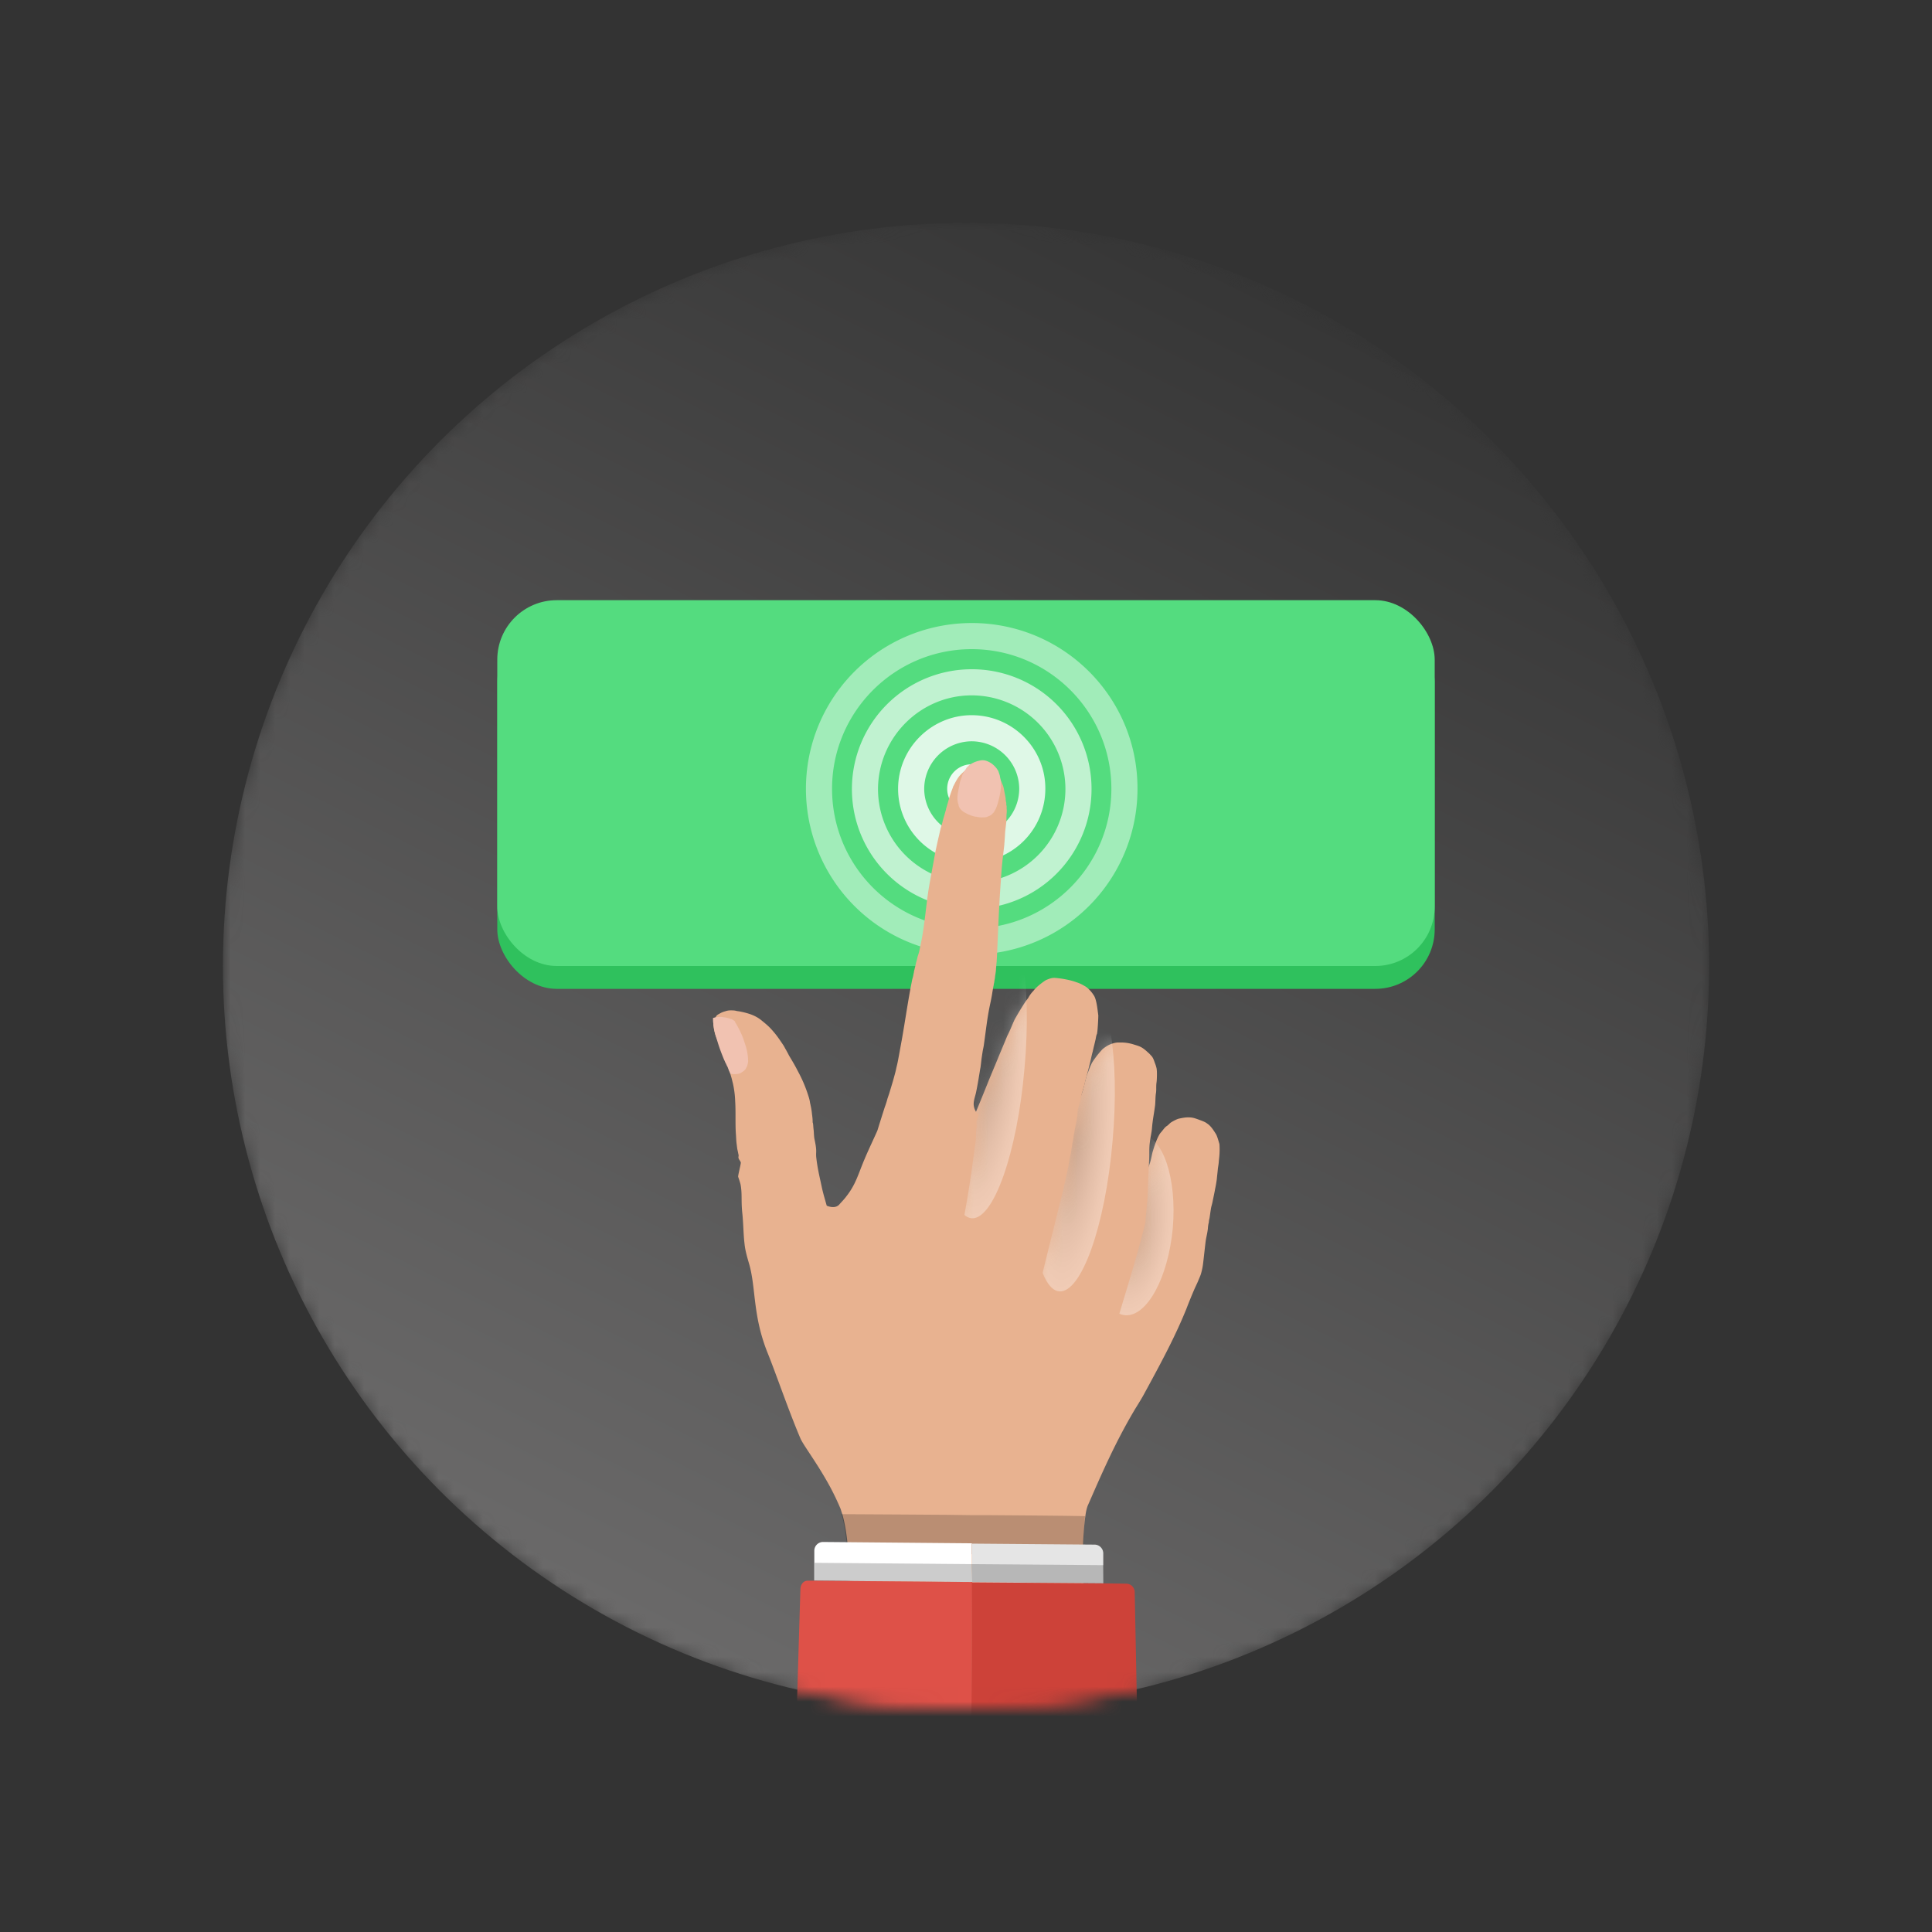
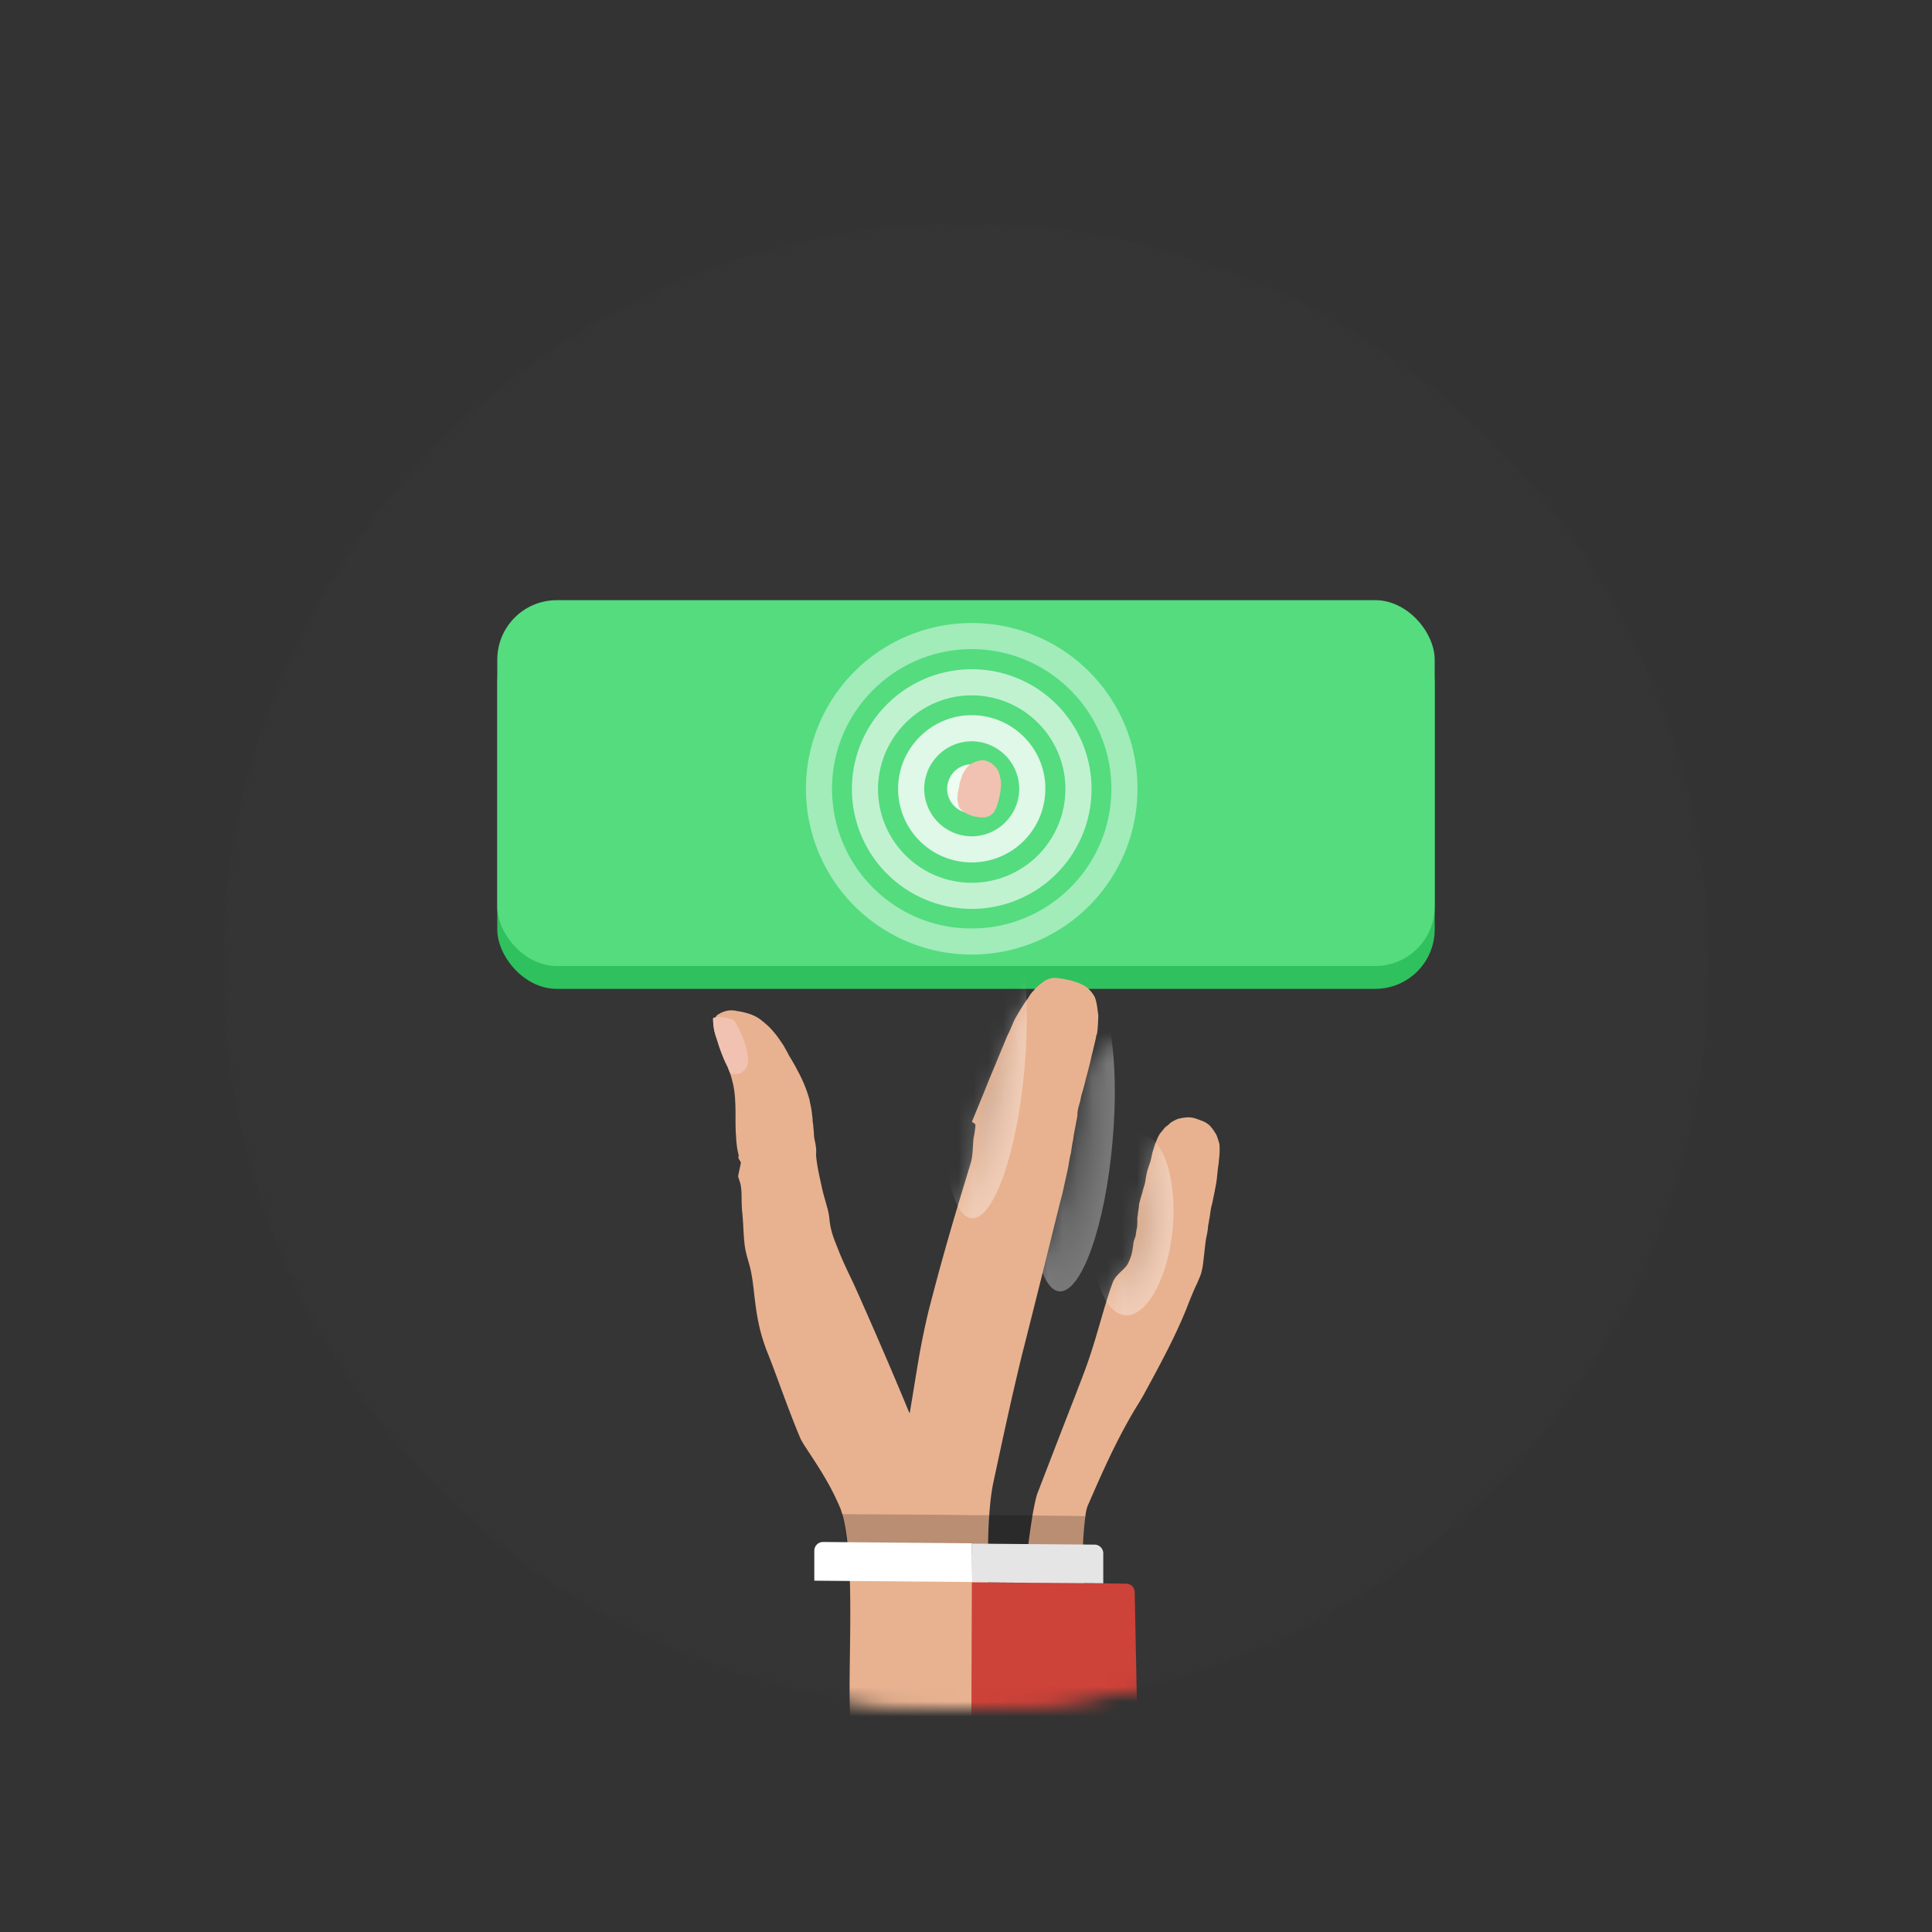
<svg xmlns="http://www.w3.org/2000/svg" width="130" height="130" fill="none">
  <rect width="100%" height="100%" fill="#333333" stroke="none" />
  <mask id="b" style="mask-type:alpha" maskUnits="userSpaceOnUse" x="15" y="15" width="100" height="100">
    <circle cx="65" cy="65" r="50" fill="#353535" />
    <circle cx="65" cy="65" r="50" fill="url(#a)" />
  </mask>
  <g mask="url(#b)">
    <circle cx="65" cy="65" r="50" fill="#353535" />
-     <circle cx="65" cy="65" r="50" fill="url(#c)" />
    <rect x="33.461" y="41.923" width="63.077" height="24.615" rx="4" fill="#2FC15D" />
    <rect x="33.461" y="40.385" width="63.077" height="24.615" rx="4" fill="#54DC7F" />
    <g opacity=".9" fill="#fff">
      <path d="M65.385 54.728a1.651 1.651 0 1 0 0-3.302 1.651 1.651 0 0 0 0 3.302Z" />
      <path opacity=".9" d="M65.385 49.88a3.209 3.209 0 0 1 3.196 3.197 3.209 3.209 0 0 1-3.197 3.197 3.208 3.208 0 0 1-3.196-3.197 3.209 3.209 0 0 1 3.197-3.197Zm0-1.757c-2.723 0-4.954 2.231-4.954 4.954a4.948 4.948 0 0 0 4.954 4.953 4.948 4.948 0 0 0 4.953-4.953c.017-2.723-2.213-4.953-4.953-4.953Z" />
      <path opacity=".7" d="M65.385 46.789a6.312 6.312 0 0 1 6.305 6.306 6.312 6.312 0 0 1-6.305 6.306 6.312 6.312 0 0 1-6.306-6.306c.017-3.478 2.845-6.306 6.306-6.306Zm0-1.757a8.062 8.062 0 1 0 8.062 8.063 8.05 8.05 0 0 0-8.062-8.063Z" />
      <path opacity=".5" d="M65.385 43.68c5.181 0 9.397 4.215 9.397 9.397s-4.215 9.397-9.397 9.397c-5.182.018-9.398-4.198-9.398-9.397 0-5.182 4.216-9.397 9.398-9.397Zm0-1.757A11.147 11.147 0 0 0 54.23 53.077 11.147 11.147 0 0 0 65.385 64.23a11.147 11.147 0 0 0 11.154-11.154c.017-6.165-4.989-11.154-11.154-11.154Z" />
    </g>
    <path d="M61.853 96.985c-.557.646-1.336.89-1.76.534-.423-.356-.311-1.18.245-1.826.557-.646 1.337-.89 1.76-.534.423.356.312 1.18-.245 1.826Z" fill="#fff" />
    <path d="M74.481 120.215c-.156-.134-1.158.779-1.358.712-.134-.044-.156-.066-.468-.111-.09 0-.2-.022-.334-.044-.312-.045-.735-.156-1.025-.379a2.868 2.868 0 0 1-.245-.223c-.089-.067-.334-.133-.579-.178h-.044c-.156-.045-.29-.067-.424-.111-.089-.023-.156-.112-.245-.179-.089-.066-.2-.133-.311-.2a1.945 1.945 0 0 0-.468-.2c-.09-.023-.178-.179-.312-.245-.223-.112-.134.022-.445-.201 0-.022.556-11.025.89-14.254 0-.089.023-.156.023-.245a67.04 67.04 0 0 1 .334-2.361c.111-.646.223-1.158.312-1.448.712-1.848 1.715-4.454 2.672-6.904.134-.379.29-.735.424-1.114.868-2.227 1.358-4.543 2.004-6.258.223-.557.824-.847 1.025-1.27.245-.49.29-.824.334-1.158.022-.111.022-.267.067-.379.066-.2.11-.29.11-.312.023-.2.045-.356.068-.467.044-.134.044-.423.044-.646 0-.09 0-.156.022-.2.023-.357.09-.535.09-.758 0-.067.022-.133.044-.2.045-.2.111-.424.178-.624 0-.044.023-.067.023-.111.089-.334.156-.446.2-.802.045-.245.067-.401.111-.557.023-.089.067-.178.09-.29a1.43 1.43 0 0 0 .066-.178c.09-.245.134-.534.2-.801.068-.223.134-.446.224-.669.044-.133.2-.49.311-.623.112-.112.268-.357.401-.446.09-.044.223-.2.29-.245.133-.089.423-.245.557-.267.311-.067.556-.111.868-.067.156.023.334.09.513.156.178.067.378.134.512.245.245.156.423.446.579.69.089.134.178.468.245.691.044.646-.045 1.07-.045 1.203-.022.245-.044.29-.067.512-.022.245-.044.4-.066.646a8.07 8.07 0 0 1-.112.646c-.044.267-.111.557-.178.89-.022.134-.089.313-.111.49-.023.134-.045.313-.09.602-.022.09-.044.178-.044.267a2.18 2.18 0 0 0-.067.446c-.044.334-.067.378-.133.735-.045.29-.156 1.38-.2 1.692a4.56 4.56 0 0 1-.112.535c-.045.178-.134.356-.223.58-.067.155-.156.333-.245.534-.133.311-.312.735-.534 1.314-.713 1.76-1.582 3.407-2.784 5.612-.2.379-.424.735-.646 1.092-1.359 2.272-2.294 4.454-3.163 6.436-.09.179-.156.446-.2.78-.09.624-.156 1.537-.179 2.606v.69c.045 3.341 1.47 13.765 1.626 14.923Z" fill="#E8B290" />
    <mask id="d" style="mask-type:alpha" maskUnits="userSpaceOnUse" x="68" y="75" width="15" height="46">
      <path d="M74.481 120.215c-.156-.134-1.158.779-1.358.712-.134-.044-.156-.066-.468-.111-.09 0-.2-.022-.334-.044-.312-.045-.735-.156-1.025-.379a2.868 2.868 0 0 1-.245-.223c-.089-.067-.334-.133-.579-.178h-.044c-.156-.045-.29-.067-.424-.111-.089-.023-.156-.112-.245-.179-.089-.066-.2-.133-.311-.2a1.945 1.945 0 0 0-.468-.2c-.09-.023-.178-.179-.312-.245-.223-.112-.134.022-.445-.201 0-.022.556-11.025.89-14.254 0-.089.023-.156.023-.245a67.04 67.04 0 0 1 .334-2.361c.111-.646.223-1.158.312-1.448.712-1.848 1.715-4.454 2.672-6.904.134-.379.29-.735.424-1.114.868-2.227 1.358-4.543 2.004-6.258.223-.557.824-.847 1.025-1.27.245-.49.29-.824.334-1.158.022-.111.022-.267.067-.379.066-.2.11-.29.11-.312.023-.2.045-.356.068-.467.044-.134.044-.423.044-.646 0-.09 0-.156.022-.2.023-.357.09-.535.09-.758 0-.067.022-.133.044-.2.045-.2.111-.424.178-.624 0-.044.023-.067.023-.111.089-.334.156-.446.2-.802.045-.245.067-.401.111-.557.023-.089.067-.178.09-.29a1.43 1.43 0 0 0 .066-.178c.09-.245.134-.534.2-.801.068-.223.134-.446.224-.669.044-.133.2-.49.311-.623.112-.112.268-.357.401-.446.09-.044.223-.2.29-.245.133-.089.423-.245.557-.267.311-.067.556-.111.868-.067.156.023.334.09.513.156.178.067.378.134.512.245.245.156.423.446.579.69.089.134.178.468.245.691.044.646-.045 1.07-.045 1.203-.022.245-.044.29-.067.512-.022.245-.044.4-.066.646a8.07 8.07 0 0 1-.112.646c-.044.267-.111.557-.178.89-.022.134-.089.313-.111.49-.023.134-.045.313-.09.602-.022.09-.044.178-.044.267a2.18 2.18 0 0 0-.067.446c-.044.334-.067.378-.133.735-.045.29-.156 1.38-.2 1.692a4.56 4.56 0 0 1-.112.535c-.045.178-.134.356-.223.58-.067.155-.156.333-.245.534-.133.311-.312.735-.534 1.314-.713 1.76-1.582 3.407-2.784 5.612-.2.379-.424.735-.646 1.092-1.359 2.272-2.294 4.454-3.163 6.436-.09.179-.156.446-.2.78-.09.624-.156 1.537-.179 2.606v.69c.045 3.341 1.47 13.765 1.626 14.923Z" fill="#E8B290" />
    </mask>
    <g mask="url(#d)">
      <path opacity=".33" d="M75.706 88.499c-1.47-.134-2.427-2.962-2.138-6.325.29-3.364 1.737-5.992 3.207-5.858 1.47.133 2.428 2.962 2.139 6.325-.312 3.341-1.738 5.97-3.208 5.858Z" fill="url(#e)" />
    </g>
-     <path d="M63.701 117.476c.067.2.245.356.446.467.29.156.645.245.78.29.355.111.69.312 1.024.468.133.066.245.111.334.155.29.134.445.201.668.223.156.022.4.312.624.201.267-.112.423.222.579.311.156.09.467.334.757.513.178.111.334.2.445.2 0-.089.869-11.292 1.604-14.922.78-3.853 1.782-8.442 2.561-11.003.379-1.292.78-2.584 1.159-3.83.378-1.27.734-2.495 1.069-3.587.155-.512.29-.98.423-1.425.2-.69.378-1.292.512-1.804 0-.022.022-.045.022-.067.2-.757.334-1.27.357-1.403.066-.824.156-1.581.156-1.849.022-.423.022-.846.044-1.27.022-.512.067-1.024.067-1.514 0-.29 0-.512.044-.802.023-.245.112-.623.134-.868.045-.601.134-.98.2-1.492.045-.268.023-.602.067-.891.045-.245 0-.468.045-.758.022-.156.044-.712 0-.935a2.197 2.197 0 0 0-.112-.356c-.066-.2-.133-.379-.244-.49-.067-.067-.134-.156-.223-.223-.423-.401-.602-.423-.958-.535a2.866 2.866 0 0 0-.802-.133h-.223a1.16 1.16 0 0 0-.311.044c-.09.022-.29.09-.401.156a2.548 2.548 0 0 0-.356.245c-.09.09-.335.379-.401.468-.112.156-.268.356-.334.49-.134.29-.134.312-.29.713-.111.267-.267 1.069-.379 1.336-.178.512-.222.601-.311 1.136-.045.245-.023.4-.045.512-.022.09-.045.2-.111.401-.09.334-.223.735-.268 1.002-.044.245-.111.468-.2.847-.067.245-.111.512-.178.78-.067.289-.156.556-.2.846-.023.245-.09.801-.179 1.358-.022.09-.134.557-.356 1.27 0 .022-.023.044-.023.066-.133.468-.311 1.047-.512 1.715-.133.424-.267.891-.423 1.381-.312 1.047-.69 2.228-1.07 3.453-.378 1.202-.756 2.472-1.157 3.719-.78 2.472-1.76 6.994-2.54 10.78-.668 3.452-1.514 14.588-1.514 14.611Z" fill="#E8B290" />
    <mask id="f" style="mask-type:alpha" maskUnits="userSpaceOnUse" x="63" y="70" width="15" height="51">
      <path d="M63.701 117.476c.067.2.245.356.446.467.29.156.645.245.78.29.355.111.69.312 1.024.468.133.066.245.111.334.155.29.134.445.201.668.223.156.022.4.312.624.201.267-.112.423.222.579.311.156.09.467.334.757.513.178.111.334.2.445.2 0-.089.869-11.292 1.604-14.922.78-3.853 1.782-8.442 2.561-11.003.379-1.292.78-2.584 1.159-3.83.378-1.27.734-2.495 1.069-3.587.155-.512.29-.98.423-1.425.2-.69.378-1.292.512-1.804 0-.022.022-.045.022-.067.2-.757.334-1.27.357-1.403.066-.824.156-1.581.156-1.849.022-.423.022-.846.044-1.27.022-.512.067-1.024.067-1.514 0-.29 0-.512.044-.802.023-.245.112-.623.134-.868.045-.601.134-.98.2-1.492.045-.268.023-.602.067-.891.045-.245 0-.468.045-.758.022-.156.044-.712 0-.935a2.197 2.197 0 0 0-.112-.356c-.066-.2-.133-.379-.244-.49-.067-.067-.134-.156-.223-.223-.423-.401-.602-.423-.958-.535a2.866 2.866 0 0 0-.802-.133h-.223a1.16 1.16 0 0 0-.311.044c-.09.022-.29.09-.401.156a2.548 2.548 0 0 0-.356.245c-.09.09-.335.379-.401.468-.112.156-.268.356-.334.49-.134.29-.134.312-.29.713-.111.267-.267 1.069-.379 1.336-.178.512-.222.601-.311 1.136-.045.245-.023.4-.045.512-.022.09-.045.2-.111.401-.09.334-.223.735-.268 1.002-.044.245-.111.468-.2.847-.067.245-.111.512-.178.78-.067.289-.156.556-.2.846-.023.245-.09.801-.179 1.358-.022.09-.134.557-.356 1.27 0 .022-.023.044-.023.066-.133.468-.311 1.047-.512 1.715-.133.424-.267.891-.423 1.381-.312 1.047-.69 2.228-1.07 3.453-.378 1.202-.756 2.472-1.157 3.719-.78 2.472-1.76 6.994-2.54 10.78-.668 3.452-1.514 14.588-1.514 14.611Z" fill="#E8B290" />
    </mask>
    <g mask="url(#f)">
      <path opacity=".33" d="M71.274 86.895c-1.47-.133-2.272-4.855-1.76-10.557.49-5.701 2.094-10.223 3.586-10.089 1.47.134 2.272 4.855 1.76 10.557-.49 5.68-2.094 10.2-3.586 10.09Z" fill="url(#g)" />
    </g>
    <path d="M66.485 103.934c.022-1.626.134-3.141.357-4.188.4-1.87.846-3.942 1.291-5.902.268-1.136.513-2.227.78-3.251.601-2.384 1.18-4.678 1.626-6.504.534-2.138.89-3.608.935-3.72.112-.512.223-1.002.334-1.514.112-.445.112-.713.223-1.158.022-.045.067-.334.067-.401.044-.178.044-.334.089-.49.044-.178.044-.379.09-.557.088-.49.155-.824.2-1.069.022-.111.022-.2.022-.267.022-.334.133-.602.2-.891.067-.401.2-.735.29-1.114.089-.4.222-.824.312-1.225.089-.312.133-.601.222-.913.045-.2.134-.557.2-.846.023-.134.045-.268.09-.357.044-.178.089-.98.089-1.247-.045-.312-.111-1.091-.312-1.358-.2-.312-.445-.535-.624-.624a2.335 2.335 0 0 0-.534-.245c-.356-.134-.89-.245-1.403-.29-.245-.022-.401.045-.624.134-.133.067-.49.334-.69.535a1.433 1.433 0 0 0-.178.2 2.13 2.13 0 0 0-.357.49 5.092 5.092 0 0 0-.356.512c-.2.312-.379.624-.468.78-.156.245-.334.78-.579 1.247-.2.49-.379.913-.557 1.336-.267.669-.534 1.27-.78 1.894-.311.78-.645 1.58-1.046 2.56a.74.74 0 0 1 .245.18 6.788 6.788 0 0 1-.111.823c-.067.267-.045.98-.156 1.56-.023.133-.49 1.603-1.114 3.719a178.316 178.316 0 0 0-1.782 6.459 52.022 52.022 0 0 0-.668 3.251c-.334 1.983-.646 4.076-1.025 5.903-.222 1.024-.311 2.539-.334 4.12-.066 3.541-.089 15.702-.089 15.724.045 0 .112.045.2.067.29.111.78.334 1.048.401h.044c.29.045 1.047.267 1.27.379.69.311.824.401 1.136.445.178.045.356.312.556.401.245.089.424.356.624.401.334.067.713.445 1.047.512.089-.089.133-12.316.2-15.902Z" fill="#E8B290" />
    <path d="M66.374 117.476c-.423-.312-.98-.669-1.136-.535-.044.045-.022.067-.044.134-.179.98-1.092-.334-1.337-.223-.044.022-.089.044-.111.089-.156.156-.267.334-.646-.267v-.023c-.423-.69-.601.045-.757.201-.045.044-.045.044-.067.089-.022.022-.267-.178-.49-.356-.178-.112-.334-.223-.423-.223-.067 0-.067.312-.312.223s-.446-.156-.624-.245c-.222-.089-.378-.179-.423-.156-.089.022-.735 0-1.38-.023-.58 0-1.159-.022-1.315.023-.356-1.381.111-7.617-.223-11.738-.089-1.047-.222-1.96-.423-2.606-.044-.111-.067-.222-.111-.334a17.525 17.525 0 0 0-.69-1.447c-.87-1.604-1.805-2.807-2.005-3.275-.78-1.826-1.67-4.432-2.205-5.746-1.002-2.494-.78-4.298-1.225-5.924-.156-.535-.29-.98-.334-1.47-.067-.557-.067-1.158-.134-1.916-.111-.935 0-1.38-.133-2.049a6.075 6.075 0 0 0-.156-.49c-.02-.08.16-.76.178-.94a.15.15 0 0 0-.02-.08c-.028-.053-.062-.098-.092-.15-.032-.056-.06-.112-.044-.188.022-.156 0-.09-.022-.245-.023-.112-.045-.2-.067-.312 0-.067-.022-.134-.022-.2-.045-.268-.045-.535-.067-.802-.045-.713 0-1.47-.045-2.16a6.547 6.547 0 0 0-.156-1.226c-.044-.156-.067-.29-.111-.423-.09-.312-.178-.601-.29-.89l-.2-.535a25.27 25.27 0 0 0-.4-1.003 2.065 2.065 0 0 1-.224-.579c-.066-.245-.089-.49-.066-.78.044-.088.089-.155.11-.2l.068-.111c.066-.09.178-.134.29-.2.088-.045.2-.09.289-.112.133-.044.245-.067.378-.067.134 0 .29 0 .424.045.2.022.534.089.868.2.268.09.535.223.758.401.356.29.556.446.868.824.156.178.334.423.557.758.156.222.156.267.267.445.045.09.111.2.2.379.201.334.402.668.58 1.024a9.18 9.18 0 0 1 .712 1.67c.045.134.09.29.112.446 0 .045.022.09.022.111.045.2.09.424.111.669.023.156.045.334.045.49 0 .044 0 .089.022.133.022.134.022.29.045.446.022.245.022.49.067.668.178.846.066.78.111 1.203.09.757.2 1.18.356 1.915.112.534.245.935.357 1.359 0 .022 0 .044.022.066.067.268.134.535.156.869.089.78.312 1.292.579 1.96.156.4.356.89 1.002 2.227.49 1.07 2.294 5.145 3.742 8.664.022.045.044.09.044.134.134.334.312.802.535 1.358.379 1.003.846 2.294 1.359 3.675.222.579.423 1.181.646 1.782.022.045.044.089.044.156.223.624.468 1.47.69 2.45.09.423.201.846.312 1.314.602 2.673 1.18 5.947 1.582 8.397.334 2.004.556 3.452.556 3.541.067.134-.2-.044-.534-.289Z" fill="#E8B290" />
    <mask id="h" style="mask-type:alpha" maskUnits="userSpaceOnUse" x="60" y="65" width="14" height="55">
      <path d="M66.485 103.934c.022-1.626.134-3.141.357-4.188.4-1.87.846-3.942 1.291-5.902.268-1.136.513-2.227.78-3.251.601-2.384 1.18-4.678 1.626-6.504.534-2.138.89-3.608.935-3.72.112-.512.223-1.002.334-1.514.112-.445.112-.713.223-1.158.022-.045.067-.334.067-.401.044-.178.044-.334.089-.49.044-.178.044-.379.09-.557.088-.49.155-.824.2-1.069.022-.111.022-.2.022-.267.022-.334.133-.602.2-.891.067-.401.2-.735.29-1.114.089-.4.222-.824.312-1.225.089-.312.133-.601.222-.913.045-.2.134-.557.2-.846.023-.134.045-.268.09-.357.044-.178.089-.98.089-1.247-.045-.312-.111-1.091-.312-1.358-.2-.312-.445-.535-.624-.624a2.335 2.335 0 0 0-.534-.245c-.356-.134-.89-.245-1.403-.29-.245-.022-.401.045-.624.134-.133.067-.49.334-.69.535a1.433 1.433 0 0 0-.178.2 2.13 2.13 0 0 0-.357.49 5.092 5.092 0 0 0-.356.512c-.2.312-.379.624-.468.78-.156.245-.334.78-.579 1.247-.2.49-.379.913-.557 1.336-.267.669-.534 1.27-.78 1.894-.311.78-.645 1.58-1.046 2.56a.74.74 0 0 1 .245.18 6.788 6.788 0 0 1-.111.823c-.067.267-.045.98-.156 1.56-.023.133-.49 1.603-1.114 3.719a178.316 178.316 0 0 0-1.782 6.459 52.022 52.022 0 0 0-.668 3.251c-.334 1.983-.646 4.076-1.025 5.903-.222 1.024-.311 2.539-.334 4.12-.066 3.541-.089 15.702-.089 15.724.045 0 .112.045.2.067.29.111.78.334 1.048.401h.044c.29.045 1.047.267 1.27.379.69.311.824.401 1.136.445.178.045.356.312.556.401.245.089.424.356.624.401.334.067.713.445 1.047.512.089-.089.133-12.316.2-15.902Z" fill="#E8B290" />
    </mask>
    <g mask="url(#h)">
      <path opacity=".33" d="M65.372 81.973c-1.47-.133-2.272-4.855-1.76-10.557.49-5.702 2.094-10.223 3.564-10.09 1.47.134 2.272 4.856 1.76 10.558-.49 5.701-2.094 10.223-3.564 10.09Z" fill="url(#i)" />
    </g>
-     <path d="M55.104 95.337c.067 0 .624.423.802.579.022.022.044.022.044.044.134.112.312.245.424.334a.168.168 0 0 0 .089.045c.133.089.245.111.356.133.2.023.423 0 .89.29.246.156.892.156 1.181.245.178.044.379.111.557.156.2.044.401.067.601.067.134.022.268 0 .38.022.133.044.266.111.4.178.09.022.156.067.245.111.067.045.134.067.2.112.112.067.223.111.335.133.133.023.156-.022.222 0 0-.044-.29-.289.134-2.182.267-1.114-.334-1.091 0-2.561.29-1.292 1.069-2.495 1.38-3.876.246-1.047.446-2.071.647-3.096.111-.557.245-1.113.356-1.648.134-.624.267-1.225.379-1.804.579-2.94.824-5.19.868-5.479.134-.668.045-.913.112-1.247.022-.112 0-.245 0-.357 0-.044 0-.089.022-.156.044-.133.111-.289.134-.4 0-.023-.045 0-.067-.023-.045-.022-.223-.245-.267-.534-.045-.245.044-.513.133-.847.09-.4.2-1.069.223-1.224.044-.246.067-.424.089-.513.022-.156.044-.334.067-.557.022-.156.044-.311.067-.445.022-.178.066-.334.089-.49.156-1.091.222-1.782.4-2.65.067-.312.134-.624.179-.936.022-.133.044-.245.067-.379.022-.066.022-.155.044-.222.022-.09.022-.178.045-.267.022-.112.022-.201.044-.312.023-.156.045-.29.045-.446.022-.133.022-.29.044-.423 0-.156.023-.312.023-.468.066-1.403.11-2.717.2-4.142.045-.646.09-1.448.156-2.094.044-.423.089-.757.134-1.158 0-.09.022-.245.022-.334.022-.2.022-.423.044-.624.023-.2.045-.378.067-.579.023-.245 0-.312.023-.579 0 0 .022-.2 0-.312v-.178c-.023-.09-.023-.067-.023-.156v-.022c0-.045 0-.067-.022-.111 0-.067-.022-.134-.022-.201 0-.09-.045-.29-.067-.4-.045-.224-.067-.424-.156-.602a1.765 1.765 0 0 0-.178-.357c-.045-.089-.112-.178-.156-.245a1.054 1.054 0 0 0-.223-.222.39.39 0 0 1-.111-.09c-.045-.044-.112-.066-.178-.089a1.295 1.295 0 0 0-.468-.11c-.245-.023-.557-.09-.913.021-.134.09-.312.2-.513.401l-.11.112c-.157.178-.29.423-.446.735-.023.022-.023.044-.023.066a9.669 9.669 0 0 0-.267.758c-.022.089-.044.156-.067.245-.022.067-.044.156-.067.223 0 .022-.022.066-.022.089-.022.066-.044.11-.044.178-.067.223-.134.468-.2.69-.045.178-.09.379-.157.557-.044.2-.089.379-.133.58-.023.088-.045.2-.067.289-.09.4-.178.801-.245 1.202-.111.602-.223 1.203-.334 1.827-.223 1.358-.29 2.583-.557 3.875-.022.134-.067.29-.09.423-.021.134-.066.267-.11.401-.045.134-.067.29-.112.423-.022.09-.044.2-.067.29l-.066.267c-.023.067-.023.156-.045.223a2.319 2.319 0 0 1-.09.379l-.066.334c-.245 1.27-.423 2.539-.646 3.786-.067.356-.133.735-.2 1.091-.045.245-.09.49-.156.735-.045.245-.112.468-.178.713-.09.334-.2.668-.29.98l-.134.4a5.368 5.368 0 0 1-.178.558c-.156.49-.334 1.046-.49 1.559-.044.133-.579 1.247-.868 1.937-.446 1.047-.58 1.693-1.248 2.54-.133.178-.29.334-.467.534-.357.379-1.136.044-1.604-.49-.624-.735-.2 3.564-.49 4.588-.4 1.359-.646 2.829-.78 4.276-.133 1.626.023 2.205.446 3.52.69 2.138 1.091 2.36 1.069 2.383Z" fill="#E8B290" />
    <path d="M49.403 68.677c-.045-.023-.09-.045-.112-.067a.316.316 0 0 0-.133-.045c-.09-.044-.201-.066-.29-.089-.09-.022-.178-.022-.267-.044a1.605 1.605 0 0 0-.624.067v.066c0 .112 0 .2.022.312v.09c.023.133.045.267.067.378.067.29.156.557.245.846.111.357.245.713.401 1.092.045.089.067.156.111.245.045.066.067.155.112.222.067.134.089.245.156.379a.17.17 0 0 1 .044.111c.178.045.49.067.713-.044l.2-.134.067-.067.023-.022.022-.022c0-.022.022-.022.022-.045.045-.089.09-.156.111-.245.023-.089.045-.178.045-.222v-.112c-.022-.579-.156-.935-.29-1.336-.089-.29-.311-.757-.534-1.136-.022-.022-.045-.045-.045-.09-.044-.088-.022-.022-.044-.066l-.022-.022Zm15.122-14.411c.022.045.045.112.09.156a.994.994 0 0 0 .378.29c.111.067.223.111.334.156.133.044.267.089.379.089.089.022.2.044.334.044.11 0 .222 0 .334-.022.067-.022.111-.044.178-.067.044-.022.089-.044.156-.089l.089-.089.067-.067a.49.49 0 0 0 .066-.111c.156-.245.245-.624.335-1.002.022-.156.066-.29.066-.446.023-.089.023-.2.023-.312v-.178c0-.067-.023-.156-.045-.245s-.022-.178-.067-.29a156.92 156.92 0 0 1-.067-.2c-.044-.067-.089-.156-.133-.2a1.672 1.672 0 0 0-.356-.334 1.483 1.483 0 0 0-.401-.178.843.843 0 0 0-.334 0c-.09.022-.201.044-.312.089-.134.044-.29.133-.423.222l-.179.178c-.044.09-.067.112-.111.179a.902.902 0 0 0-.111.2c-.023.045-.067.09-.067.134-.045.133-.067.222-.112.312a2.124 2.124 0 0 0-.089.4c-.089.424-.2.87-.044 1.27a.2.2 0 0 0 .022.111Z" fill="#F1C2B1" />
    <path opacity=".2" d="M72.877 104.624h-1.715l-2.026-.022-2.65-.022h-1.962l-4.076-.067-3.407-.022c-.09-1.047-.223-1.96-.423-2.606l3.853.022 3.274.022 1.693.023h1.113l2.895.022 2.228.022 1.336.022c-.067.624-.111 1.515-.133 2.606Z" fill="#000" />
    <path d="m65.416 106.451-10.623-.09v-2.026a.59.59 0 0 1 .579-.579l10.022.089v1.381l.022 1.225Z" fill="#fff" />
    <path d="m74.236 106.54-8.82-.067v-2.606l8.24.067a.59.59 0 0 1 .58.579v2.027Z" fill="#E5E5E5" />
-     <path opacity=".2" d="m74.236 106.54-8.82-.089-10.601-.067v-1.225l10.579.089h.044l8.776.067h.044l-.022 1.225Z" fill="#000" />
-     <path d="m65.104 164.069.245-44.767.067-12.851-10.624-.089h-.467c-.268 0-.468.267-.468.579l-1.737 57.574 12.984-.446Z" fill="#DE5148" />
    <path d="m65.105 164.069 12.405 1.203-1.158-58.131a.575.575 0 0 0-.579-.579l-1.56-.022-8.819-.067-.044 12.829-.245 44.767Z" fill="#CD4239" />
  </g>
  <defs>
    <radialGradient id="e" cx="0" cy="0" r="1" gradientUnits="userSpaceOnUse" gradientTransform="matrix(-.534 6.1 -2.672 -.234 76.23 82.39)">
      <stop stop-color="#878787" />
      <stop offset=".28" stop-color="#B2B2B2" />
      <stop offset=".6" stop-color="#DBDBDB" />
      <stop offset=".85" stop-color="#F5F5F5" />
      <stop offset="1" stop-color="#fff" />
    </radialGradient>
    <radialGradient id="g" cx="0" cy="0" r="1" gradientUnits="userSpaceOnUse" gradientTransform="matrix(-.905 10.332 -2.671 -.234 72.188 76.557)">
      <stop stop-color="#878787" />
      <stop offset=".28" stop-color="#B2B2B2" />
      <stop offset=".6" stop-color="#DBDBDB" />
      <stop offset=".85" stop-color="#F5F5F5" />
      <stop offset="1" stop-color="#fff" />
    </radialGradient>
    <radialGradient id="i" cx="0" cy="0" r="1" gradientUnits="userSpaceOnUse" gradientTransform="matrix(-.905 10.332 -2.671 -.234 66.274 71.65)">
      <stop stop-color="#878787" />
      <stop offset=".28" stop-color="#B2B2B2" />
      <stop offset=".6" stop-color="#DBDBDB" />
      <stop offset=".85" stop-color="#F5F5F5" />
      <stop offset="1" stop-color="#fff" />
    </radialGradient>
    <linearGradient id="a" x1="46.154" y1="115" x2="93.077" y2="21.154" gradientUnits="userSpaceOnUse">
      <stop stop-color="#6C6B6B" />
      <stop offset="1" stop-color="#353535" />
    </linearGradient>
    <linearGradient id="c" x1="46.154" y1="115" x2="93.077" y2="21.154" gradientUnits="userSpaceOnUse">
      <stop stop-color="#6C6B6B" />
      <stop offset="1" stop-color="#353535" />
    </linearGradient>
  </defs>
</svg>